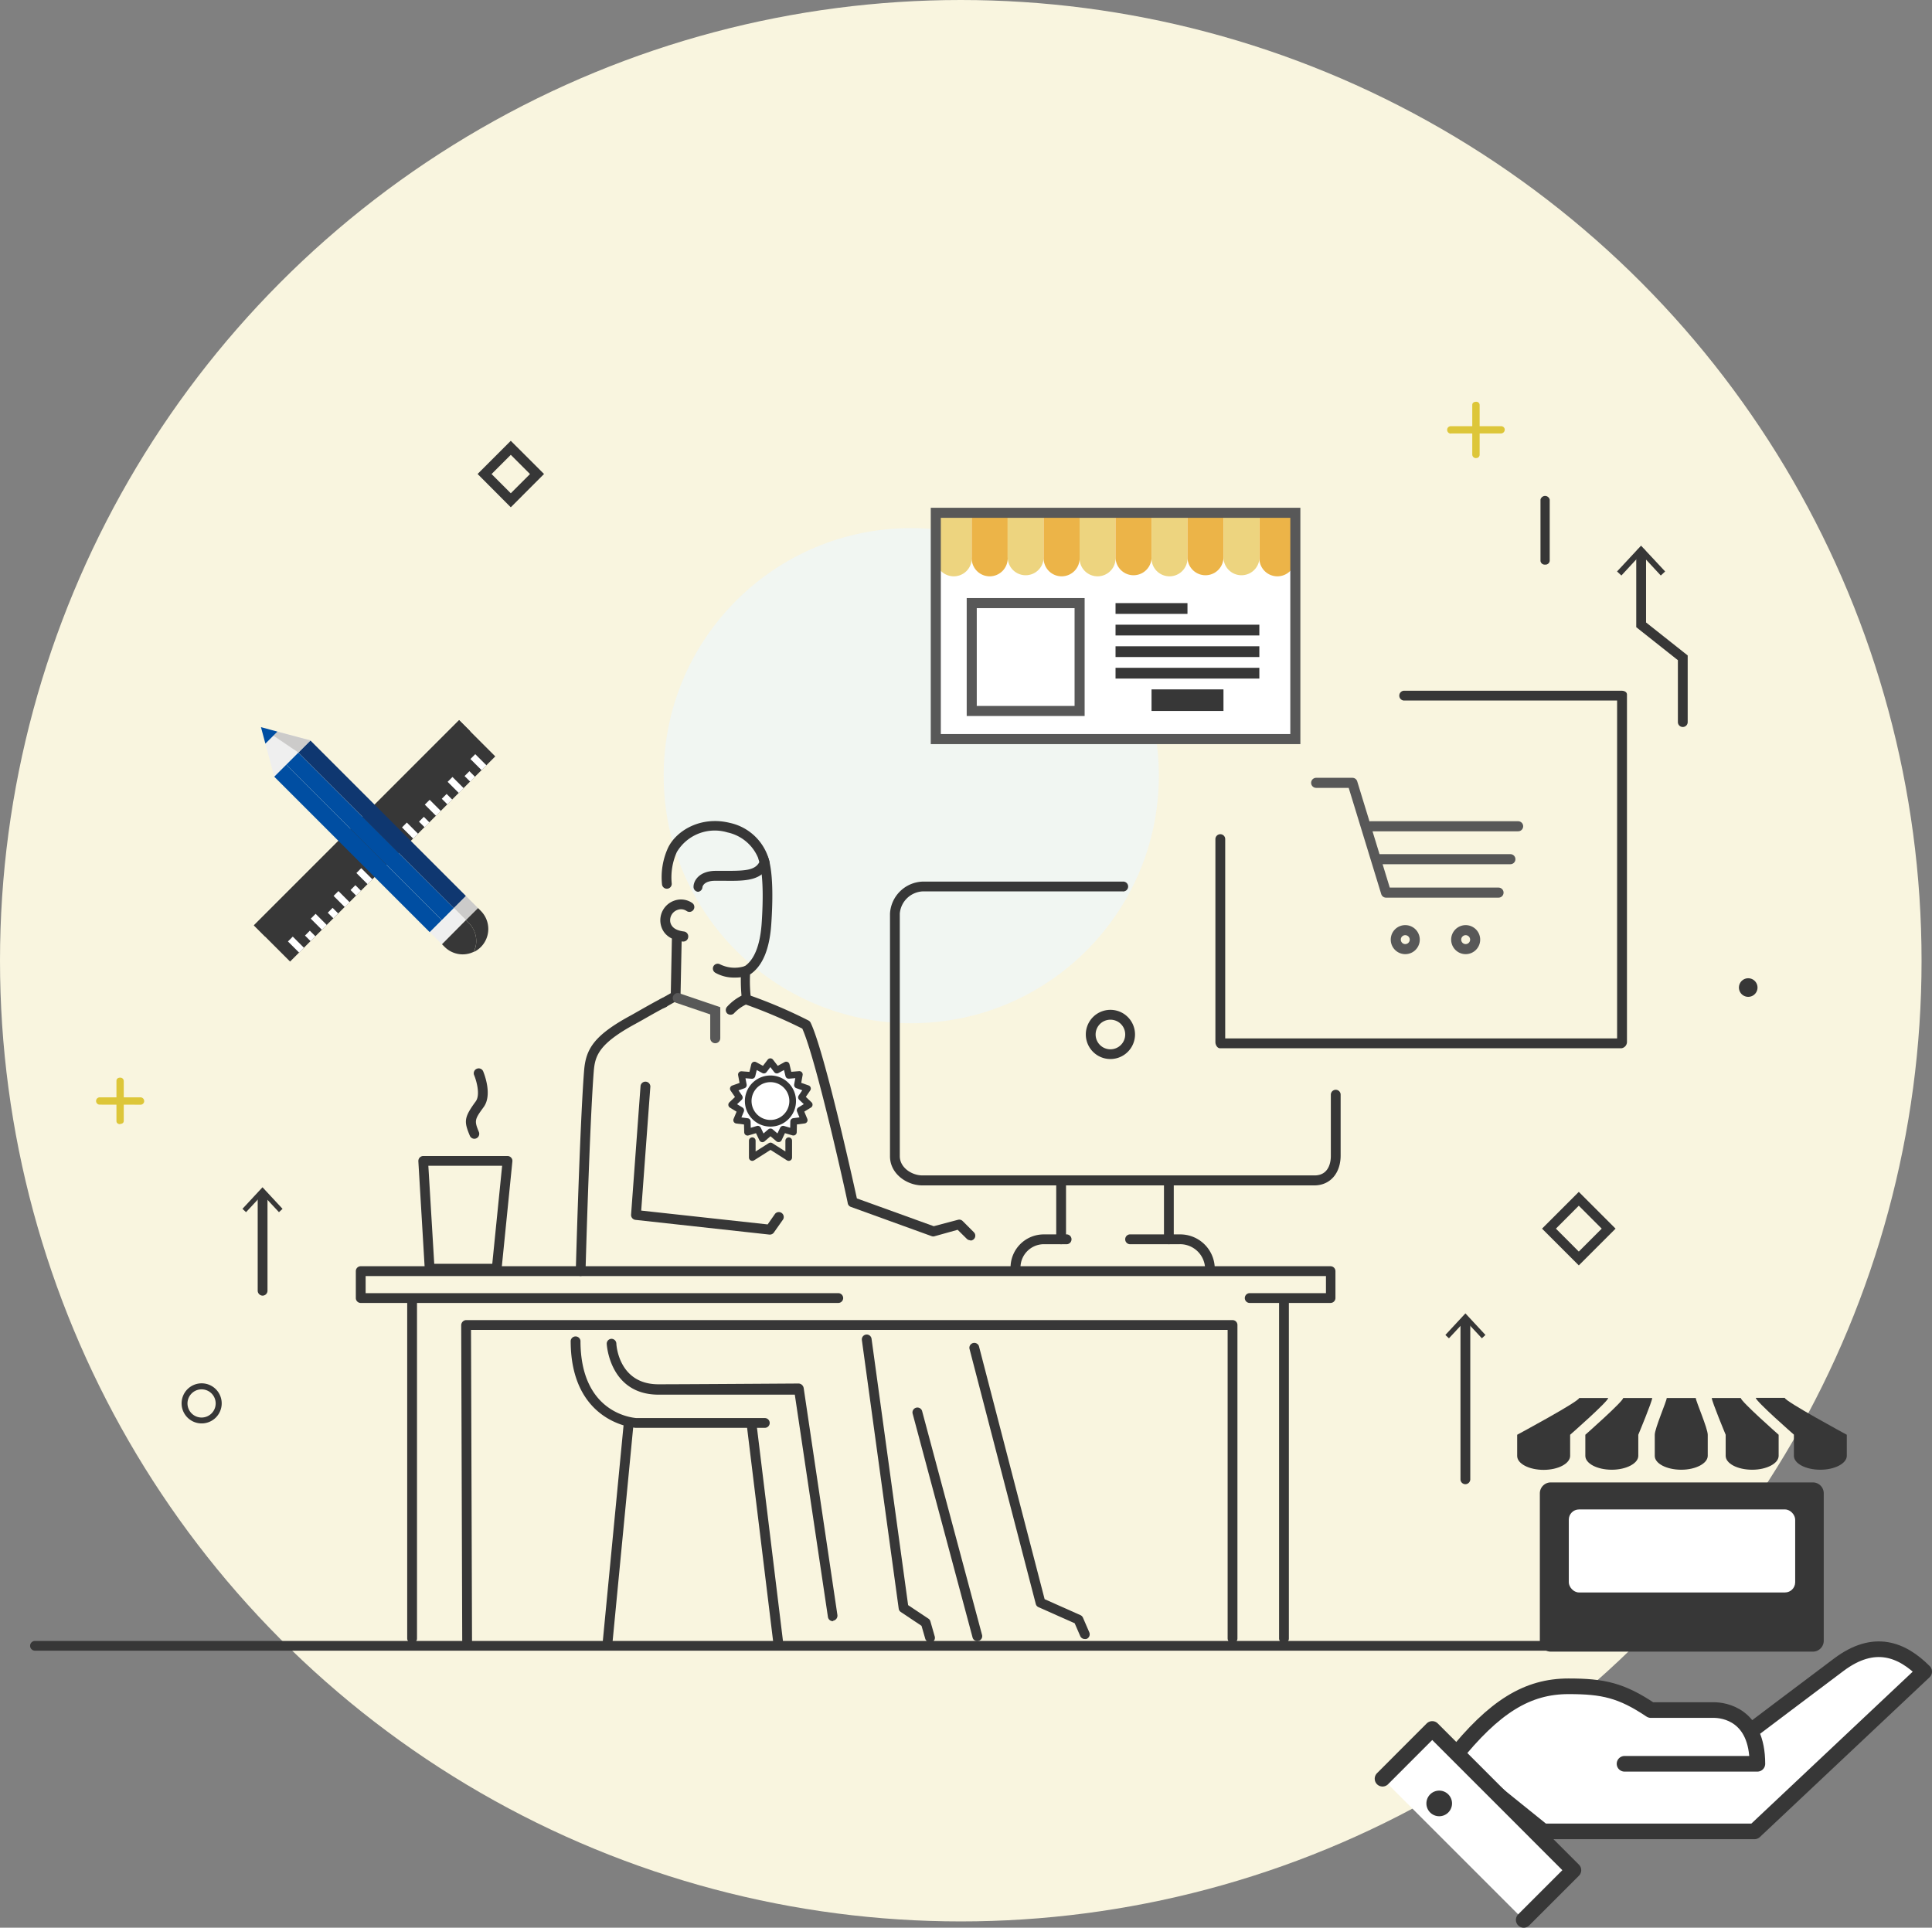
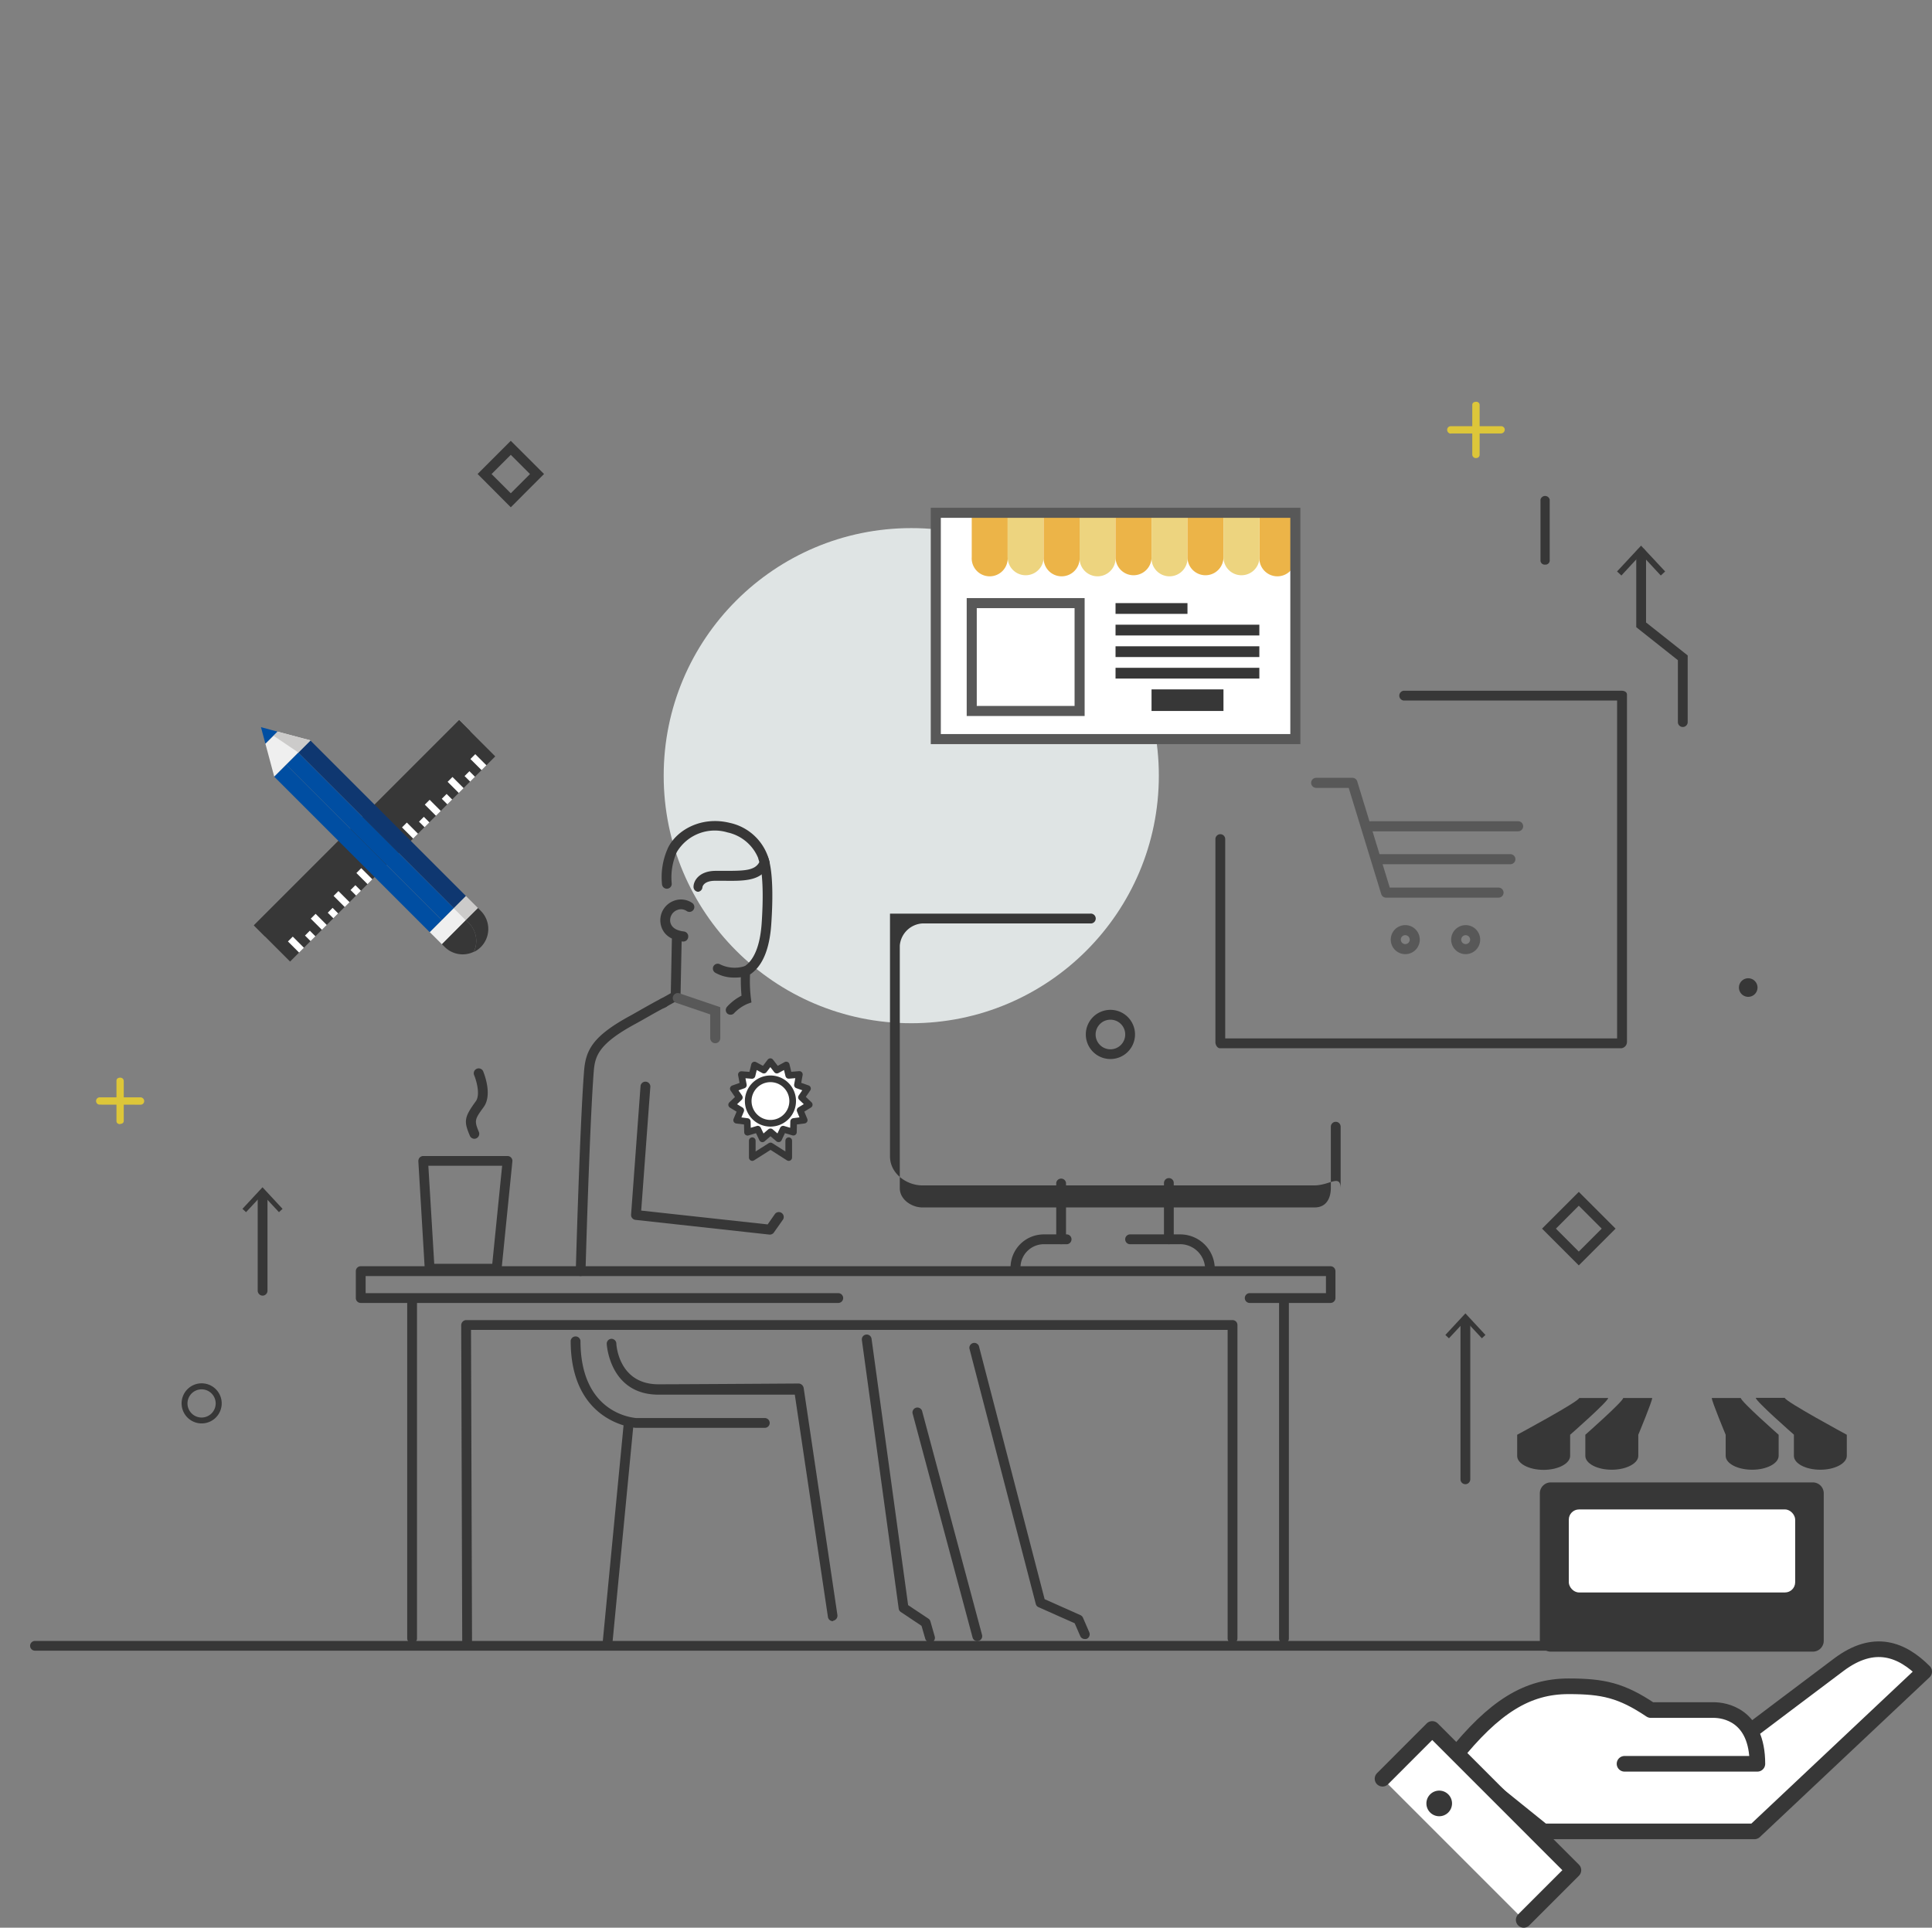
<svg xmlns="http://www.w3.org/2000/svg" width="301.61" height="300.96" viewBox="0 0 301.61 300.96">
  <rect x="0" y="0" width="301.61" height="300.96" fill="#808080" stroke="none" />
  <defs>
    <style>.cls-1{fill:#f9f5df;}.cls-2{fill:#f0f5f6;opacity:0.85;}.cls-3{fill:#373737;}.cls-4{fill:#ddc639;}.cls-10,.cls-11,.cls-5,.cls-6{fill:none;}.cls-10,.cls-11,.cls-5{stroke:#585858;stroke-width:1.57px;}.cls-10,.cls-5,.cls-6,.cls-7,.cls-8{stroke-linecap:round;}.cls-11,.cls-5{stroke-miterlimit:10;}.cls-6,.cls-7,.cls-8{stroke:#373737;}.cls-10,.cls-6,.cls-7,.cls-8{stroke-linejoin:round;}.cls-6,.cls-7{stroke-width:1.04px;}.cls-7,.cls-8,.cls-9{fill:#fff;}.cls-8{stroke-width:2.44px;}.cls-12{fill:#edd47f;}.cls-13{fill:#ecb448;}.cls-14{fill:#004ea2;}.cls-15{fill:#0f3770;}.cls-16{fill:#efefef;}.cls-17{fill:#cccbca;}</style>
  </defs>
  <g id="レイヤー_2" data-name="レイヤー 2">
    <g id="デザイン">
-       <circle class="cls-1" cx="149.99" cy="149.99" r="149.99" />
      <circle class="cls-2" cx="142.26" cy="121.1" r="38.65" />
      <path class="cls-3" d="M31.48,222.23a3.13,3.13,0,1,1,3.13-3.13A3.13,3.13,0,0,1,31.48,222.23Zm0-5.32a2.2,2.2,0,1,0,2.19,2.19A2.2,2.2,0,0,0,31.48,216.91Z" />
      <path class="cls-4" d="M15.57,172.46a.56.56,0,0,1-.57-.56.57.57,0,0,1,.57-.58h6.37a.59.59,0,0,1,.57.59.56.56,0,0,1-.57.56Z" />
      <path class="cls-4" d="M18.76,175.51c-.32,0-.58-.17-.58-.49v-6.28c0-.32.25-.49.57-.49h0a.53.53,0,0,1,.57.53V175c0,.32-.26.47-.57.47Z" />
      <path class="cls-3" d="M90.63,199.22h0a.78.78,0,0,1-.74-.82c0-.22.64-22.91,1.29-31.19.26-3.34,1.41-5.49,7.28-8.67.23-.12.67-.38,1.22-.69,1.26-.72,3-1.7,3.65-2a.75.75,0,0,1,1,.38.76.76,0,0,1-.37,1c-.61.27-2.37,1.27-3.54,1.94l-1.24.69c-5.74,3.11-6.3,5-6.49,7.45-.64,8.24-1.28,30.9-1.28,31.13A.8.8,0,0,1,90.63,199.22Z" />
-       <path class="cls-3" d="M151.47,193.63a.75.75,0,0,1-.54-.22L149.5,192l-3.58,1a.72.72,0,0,1-.46,0l-12.62-4.57a.75.75,0,0,1-.49-.55c0-.23-4.87-22.33-7.1-27.29a78.37,78.37,0,0,0-8.94-3.8.78.78,0,0,1-.46-1,.76.76,0,0,1,1-.46,75.55,75.55,0,0,1,9.38,4,.81.81,0,0,1,.32.34c2.11,4.37,6.51,24.2,7.22,27.43l12,4.34,3.78-1a.75.75,0,0,1,.74.2l1.74,1.74a.76.76,0,0,1-.54,1.3Z" />
      <path class="cls-3" d="M114.05,158.42a.78.78,0,0,1-.52-.19.76.76,0,0,1,0-1.08,7.9,7.9,0,0,1,2.23-1.7,27.08,27.08,0,0,1-.07-3.87l0-.42L116,151c1.66-.9,2.67-3.29,2.91-6.91.51-7.64-.41-9.68-.42-9.7a.78.78,0,0,1,.35-1,.76.76,0,0,1,1,.32c.11.22,1.12,2.38.57,10.5-.26,4-1.38,6.64-3.32,7.93a22.66,22.66,0,0,0,.14,3.75l.08.61-.58.21a6.24,6.24,0,0,0-2.18,1.53A.75.75,0,0,1,114.05,158.42Z" />
      <path class="cls-3" d="M109,139.23h0a.76.76,0,0,1-.73-.8c0-.86.82-2.47,3.49-2.47H113c3.14,0,4.88,0,5.57-1.42a6.71,6.71,0,0,0-5-4.58,6.89,6.89,0,0,0-7.91,3.07,9.68,9.68,0,0,0-.8,4.86.76.76,0,1,1-1.51.2,11,11,0,0,1,.94-5.73c1.3-2.7,5.13-5,9.64-3.89a8.13,8.13,0,0,1,6.18,6l.05.22-.09.21c-1,2.68-3.84,2.65-7.09,2.61h-1.32c-1.89,0-2,1-2,1A.77.77,0,0,1,109,139.23Z" />
      <path class="cls-3" d="M103.5,157.39a.76.76,0,0,1-.66-.39.77.77,0,0,1,.29-1.05l1.59-.89.17-8.47a.77.77,0,0,1,1.53,0l-.19,9.34-2.35,1.33A.86.86,0,0,1,103.5,157.39Z" />
      <polyline class="cls-5" points="105.81 155.82 111.66 157.81 111.66 162.09" />
      <path class="cls-3" d="M106.68,147h-.09c-1.84-.23-3-1.06-3.39-2.47a3.24,3.24,0,0,1,2.1-3.93,3.09,3.09,0,0,1,2.77.38.76.76,0,1,1-.88,1.25,1.54,1.54,0,0,0-1.4-.18,1.71,1.71,0,0,0-1.13,2c.15.5.53,1.18,2.12,1.38a.77.77,0,0,1,.66.86A.77.77,0,0,1,106.68,147Z" />
      <path class="cls-3" d="M120.21,192.75h-.08L99.2,190.45a.77.77,0,0,1-.68-.82L100,169.52a.77.77,0,0,1,1.53.11L100.1,189l19.74,2.16L121,189.5a.77.77,0,0,1,1.26.87l-1.41,2A.77.77,0,0,1,120.21,192.75Z" />
      <path class="cls-3" d="M114.67,152.62a5.83,5.83,0,0,1-3-.75.76.76,0,0,1-.27-1.05.75.75,0,0,1,1-.27,5.13,5.13,0,0,0,3.69.34.78.78,0,0,1,1,.5.76.76,0,0,1-.5,1A6.8,6.8,0,0,1,114.67,152.62Z" />
      <path class="cls-4" d="M226.49,67.7a.59.59,0,0,1-.57-.6.56.56,0,0,1,.57-.56h7.85a.55.55,0,0,1,.57.55.59.59,0,0,1-.57.58l-7.85,0Z" />
      <path class="cls-4" d="M230.42,71.52a.56.56,0,0,1-.58-.55V63.21c0-.31.26-.48.58-.48h0a.51.51,0,0,1,.57.5V71a.52.52,0,0,1-.57.51Z" />
      <path class="cls-3" d="M262.71,113.5a.76.76,0,0,1-.77-.77v-9.66l-6.5-5.15V86.45a.77.77,0,1,1,1.53,0V97.18l6.5,5.15v10.4A.76.76,0,0,1,262.71,113.5Z" />
      <polygon class="cls-3" points="252.44 89.22 253.12 89.85 256.19 86.53 259.27 89.85 259.95 89.22 256.19 85.19 252.44 89.22" />
      <path class="cls-3" d="M228.74,231.72A.77.77,0,0,1,228,231V206.48a.76.76,0,0,1,.76-.76.77.77,0,0,1,.77.76V231A.78.78,0,0,1,228.74,231.72Z" />
      <polygon class="cls-3" points="225.64 208.42 226.2 208.94 228.77 206.18 231.34 208.94 231.9 208.42 228.77 205.05 225.64 208.42" />
      <path class="cls-3" d="M79.74,79.2,74.56,74l5.18-5.18L84.93,74Zm-3-5.19,3,3,3-3-3-3Z" />
      <path class="cls-3" d="M246.47,197.56l-5.74-5.74,5.74-5.74,5.74,5.74Zm-3.57-5.74,3.57,3.58,3.58-3.58-3.58-3.58Z" />
      <path class="cls-3" d="M41,202.28a.78.78,0,0,1-.77-.77V186.6a.77.77,0,0,1,.77-.76.76.76,0,0,1,.76.76v14.91A.77.77,0,0,1,41,202.28Z" />
      <polygon class="cls-3" points="37.85 188.73 38.41 189.25 40.98 186.49 43.55 189.25 44.11 188.73 40.98 185.36 37.85 188.73" />
      <path class="cls-3" d="M278.83,257.71H5.46a.76.76,0,0,1,0-1.52H278.83a.76.76,0,0,1,0,1.52Z" />
      <path class="cls-3" d="M274.37,154.19a1.45,1.45,0,1,1-1.45-1.46A1.45,1.45,0,0,1,274.37,154.19Z" />
-       <path class="cls-3" d="M205.17,185.07H144c-2.44,0-5.06-1.82-5.06-4.54V142.64a5.29,5.29,0,0,1,5.06-5h31.26a.77.77,0,1,1,0,1.53H144a3.78,3.78,0,0,0-3.53,3.45v37.89c0,1.77,1.86,3,3.53,3h61.22c2.36,0,2.54-2.31,2.54-3v-9.6a.77.77,0,0,1,.77-.77.76.76,0,0,1,.76.77v9.6C209.24,183.25,207.6,185.07,205.17,185.07Z" />
+       <path class="cls-3" d="M205.17,185.07H144c-2.44,0-5.06-1.82-5.06-4.54V142.64h31.26a.77.77,0,1,1,0,1.53H144a3.78,3.78,0,0,0-3.53,3.45v37.89c0,1.77,1.86,3,3.53,3h61.22c2.36,0,2.54-2.31,2.54-3v-9.6a.77.77,0,0,1,.77-.77.76.76,0,0,1,.76.77v9.6C209.24,183.25,207.6,185.07,205.17,185.07Z" />
      <path class="cls-3" d="M173.36,165.34a3.84,3.84,0,1,1,3.83-3.84A3.84,3.84,0,0,1,173.36,165.34Zm0-6.14a2.31,2.31,0,1,0,2.3,2.3A2.3,2.3,0,0,0,173.36,159.2Z" />
      <path class="cls-3" d="M182.48,194.25a.77.77,0,0,1-.77-.77v-8.79a.77.77,0,0,1,.77-.76.76.76,0,0,1,.76.76v8.79A.76.76,0,0,1,182.48,194.25Z" />
      <path class="cls-3" d="M165.66,194.25a.76.76,0,0,1-.77-.77v-8.79a.77.77,0,0,1,1.53,0v8.79A.76.76,0,0,1,165.66,194.25Z" />
      <path class="cls-3" d="M158.53,198.72a.78.78,0,0,1-.77-.77,5.18,5.18,0,0,1,5.22-5.23h3.44a.77.77,0,1,1,0,1.53H163a3.66,3.66,0,0,0-3.69,3.7A.77.77,0,0,1,158.53,198.72Z" />
      <path class="cls-3" d="M188.89,198.72a.76.76,0,0,1-.76-.76,3.91,3.91,0,0,0-4-3.71h-7.79a.77.77,0,0,1,0-1.53h7.79a5.39,5.39,0,0,1,5.51,5.24A.77.77,0,0,1,188.89,198.72Z" />
      <path class="cls-3" d="M64.34,256.57a.78.78,0,0,1-.77-.77V203.42a.77.77,0,0,1,.77-.76.76.76,0,0,1,.76.76V255.8A.77.77,0,0,1,64.34,256.57Z" />
      <path class="cls-3" d="M200.45,256.57a.78.78,0,0,1-.77-.77V203.42a.77.77,0,0,1,.77-.76.76.76,0,0,1,.76.76V255.8A.77.77,0,0,1,200.45,256.57Z" />
      <path class="cls-3" d="M72.92,257.33a.83.83,0,0,1-.76-.85L72,206.91a.82.82,0,0,1,.22-.56.76.76,0,0,1,.54-.25H192.42a.76.76,0,0,1,.76.76V255.8a.77.77,0,0,1-.76.77.78.78,0,0,1-.77-.77V207.63H73.53l.16,48.85a.84.84,0,0,1-.76.85Z" />
      <path class="cls-3" d="M77.54,198.84H67.07a.77.77,0,0,1-.76-.72l-1-16.82a.82.82,0,0,1,.21-.58.8.8,0,0,1,.56-.24H79.23a.78.78,0,0,1,.57.26.73.73,0,0,1,.19.58L78.3,198.15A.75.75,0,0,1,77.54,198.84Zm-9.75-1.53h9.06L78.39,182H66.87Z" />
      <path class="cls-3" d="M74.06,177.79a.77.77,0,0,1-.71-.47l0,0c-.93-2.23-.94-2.83.92-5.37.77-1.05.06-3.36-.25-4.09a.76.76,0,0,1,.41-1,.76.76,0,0,1,1,.4c.15.37,1.48,3.67.07,5.59s-1.47,2.12-.74,3.88l0,0a.77.77,0,0,1-.42,1A.72.72,0,0,1,74.06,177.79Z" />
      <path class="cls-3" d="M207.71,203.42H195.1a.76.76,0,0,1-.77-.76.77.77,0,0,1,.77-.77H207v-2.67H57.08v2.67h73.78a.77.77,0,0,1,.77.77.76.76,0,0,1-.77.76H56.31a.76.76,0,0,1-.76-.76v-4.21a.76.76,0,0,1,.76-.76h151.4a.77.77,0,0,1,.77.76v4.21A.77.77,0,0,1,207.71,203.42Z" />
      <path class="cls-3" d="M145.17,256.38a.75.75,0,0,1-.73-.55l-.58-2-3.22-2.15a.74.74,0,0,1-.34-.53l-5.75-41.93a.76.76,0,1,1,1.51-.21l5.71,41.59,3.17,2.11a.76.76,0,0,1,.31.43l.66,2.3a.77.77,0,0,1-.53,1Z" />
      <path class="cls-3" d="M169.34,255.89a.77.77,0,0,1-.7-.46l-.87-2-5.64-2.51a.74.74,0,0,1-.43-.5l-10.36-39.88a.77.77,0,0,1,1.48-.39l10.26,39.52,5.59,2.49a.78.78,0,0,1,.39.39l1,2.31a.78.78,0,0,1-.4,1A.85.85,0,0,1,169.34,255.89Z" />
      <path class="cls-3" d="M130,253.1a.76.76,0,0,1-.75-.66l-5.17-34.7-21.27,0c-7.65,0-8.09-7.85-8.09-7.92a.76.76,0,0,1,.73-.8h0a.77.77,0,0,1,.77.73c0,.27.39,6.37,6.56,6.37,3.7,0,21.93-.12,21.93-.12h0a.85.85,0,0,1,.76.74l5.26,35.4a.8.8,0,0,1-.65.89S130.08,253.1,130,253.1Z" />
      <path class="cls-3" d="M119.39,222.92H99.25c-.1,0-10.16-.68-10.16-13.59a.77.77,0,0,1,1.53,0c0,11.33,8.14,12,8.69,12.06h20.08a.77.77,0,0,1,.77.77A.76.76,0,0,1,119.39,222.92Z" />
-       <path class="cls-3" d="M121.49,257.21a.77.77,0,0,1-.76-.68l-4.11-33.71a.77.77,0,1,1,1.52-.18l4.11,33.71a.76.76,0,0,1-.67.85Z" />
      <path class="cls-3" d="M94.85,257.21h-.07a.76.76,0,0,1-.69-.83l3.29-34.21a.75.75,0,0,1,.83-.68.76.76,0,0,1,.69.83l-3.29,34.2A.76.76,0,0,1,94.85,257.21Z" />
      <path class="cls-3" d="M152.57,256.22a.77.77,0,0,1-.74-.57l-9.37-35a.77.77,0,0,1,1.48-.4l9.37,35a.76.76,0,0,1-.54.93A.69.69,0,0,1,152.57,256.22Z" />
      <path class="cls-3" d="M253.11,163.66H190.46c-.42,0-.72-.53-.72-.95V131a.77.77,0,0,1,.77-.76.76.76,0,0,1,.76.76v31.12h61.18V109.37H219.13a.77.77,0,0,1,0-1.53h34c.43,0,.86.18.86.6v54.27A1,1,0,0,1,253.11,163.66Z" />
      <path class="cls-3" d="M241.21,88.15a.66.66,0,0,1-.72-.57V78a.74.74,0,0,1,1.44,0v9.56A.66.66,0,0,1,241.21,88.15Z" />
      <polyline class="cls-6" points="117.44 178.09 117.44 180.72 120.29 178.91 123.13 180.72 123.13 178.09" />
      <polygon class="cls-7" points="119.25 167.07 120.26 165.75 121.28 167.07 122.74 166.27 123.13 167.89 124.79 167.75 124.49 169.4 126.06 169.95 125.12 171.32 126.33 172.47 124.91 173.34 125.55 174.88 123.9 175.09 123.86 176.76 122.26 176.29 121.55 177.79 120.28 176.71 119.02 177.8 118.3 176.29 116.7 176.77 116.66 175.1 115 174.89 115.64 173.35 114.22 172.48 115.42 171.34 114.48 169.97 116.05 169.41 115.74 167.77 117.4 167.9 117.79 166.28 119.25 167.07" />
      <path class="cls-6" d="M121.06,175.28a3.47,3.47,0,1,1,2.6-4.15A3.47,3.47,0,0,1,121.06,175.28Z" />
      <path class="cls-8" d="M274,269.74s7.77-5.87,13.05-9.83c5.55-4.17,9.87-2.4,13.34,1.07L273.9,285.92h-33l-14.11-11.38c6.51-8.16,11.67-11.27,18.09-11.27,5.38,0,8.24.63,12.83,3.71h9.84c1.58,0,6.8.71,6.8,8.39H253.61" />
      <polyline class="cls-8" points="215.83 277.7 223.59 269.93 245.63 291.98 237.87 299.74" />
      <path class="cls-3" d="M223.25,280.16a2,2,0,1,0,2.86,0A2,2,0,0,0,223.25,280.16Z" />
      <path class="cls-3" d="M242.13,257.86H283a1.7,1.7,0,0,0,1.71-1.71v-23a1.7,1.7,0,0,0-1.71-1.71h-40.9a1.71,1.71,0,0,0-1.71,1.71v23A1.71,1.71,0,0,0,242.13,257.86Z" />
-       <path class="cls-3" d="M262.47,229.46c2.28,0,4.13-1,4.13-2.17V224c0-1-1.87-5.29-1.87-5.74H260.2c0,.45-1.87,4.75-1.87,5.74v3.31C258.33,228.49,260.18,229.46,262.47,229.46Z" />
      <path class="cls-3" d="M247.49,227.29c0,1.2,1.85,2.17,4.13,2.17s4.14-1,4.14-2.17V224s2.17-5.21,2.17-5.74H253.4c0,.53-5.91,5.74-5.91,5.74Z" />
      <path class="cls-3" d="M245.12,227.29V224s5.94-5.21,5.94-5.74h-4.53c0,.53-9.68,5.74-9.68,5.74v3.31c0,1.2,1.85,2.17,4.13,2.17S245.12,228.49,245.12,227.29Z" />
      <path class="cls-3" d="M269.4,227.29c0,1.2,1.85,2.17,4.14,2.17s4.13-1,4.13-2.17V224s-5.91-5.21-5.91-5.74h-4.53c0,.53,2.17,5.74,2.17,5.74Z" />
      <path class="cls-3" d="M278.63,218.24H274.1c0,.53,5.95,5.74,5.95,5.74v3.31c0,1.2,1.85,2.17,4.13,2.17s4.13-1,4.13-2.17V224S278.63,218.77,278.63,218.24Z" />
      <rect class="cls-9" x="244.91" y="235.66" width="35.34" height="12.96" rx="1.59" />
      <path class="cls-10" d="M219.38,145.22a1.48,1.48,0,1,1-1.48,1.47,1.47,1.47,0,0,1,1.48-1.47Zm9.43,0a1.48,1.48,0,1,1-1.48,1.47,1.48,1.48,0,0,1,1.48-1.47Zm-23.34-23h5.66l5.25,17.14h17.56m-18.55-5.22h20.4M214,129H237" />
      <rect class="cls-9" x="146.09" y="80.06" width="56.13" height="35.33" />
      <rect class="cls-11" x="151.7" y="94.16" width="16.84" height="16.84" />
      <rect class="cls-3" x="174.15" y="94.16" width="11.23" height="1.68" />
      <rect class="cls-3" x="174.15" y="97.53" width="22.45" height="1.68" />
      <rect class="cls-3" x="174.15" y="100.9" width="22.45" height="1.68" />
      <rect class="cls-3" x="174.15" y="104.26" width="22.45" height="1.68" />
      <rect class="cls-3" x="179.77" y="107.63" width="11.23" height="3.37" />
-       <path class="cls-12" d="M146.09,80.06V87a2.81,2.81,0,1,0,5.61,0v-6.9Z" />
      <path class="cls-13" d="M151.7,80.06V87a2.81,2.81,0,1,0,5.61,0v-6.9Z" />
      <path class="cls-12" d="M157.31,80.06V87a2.81,2.81,0,0,0,5.62,0v-6.9Z" />
      <path class="cls-13" d="M162.93,80.06V87a2.81,2.81,0,1,0,5.61,0v-6.9Z" />
      <path class="cls-12" d="M168.54,80.06V87a2.81,2.81,0,1,0,5.61,0v-6.9Z" />
      <path class="cls-13" d="M174.15,80.06V87a2.81,2.81,0,1,0,5.62,0v-6.9Z" />
      <path class="cls-12" d="M179.77,80.06V87a2.81,2.81,0,1,0,5.61,0v-6.9Z" />
      <path class="cls-13" d="M185.38,80.06V87A2.81,2.81,0,1,0,191,87v-6.9Z" />
      <path class="cls-13" d="M196.61,80.06V87a2.81,2.81,0,1,0,5.61,0v-6.9Z" />
      <path class="cls-12" d="M191,80.06V87a2.81,2.81,0,0,0,5.62,0v-6.9Z" />
      <rect class="cls-11" x="146.09" y="80.06" width="56.13" height="35.33" />
      <rect class="cls-3" x="35.83" y="127.28" width="45.3" height="7.99" transform="translate(-75.7 79.81) rotate(-45)" />
      <rect class="cls-3" x="33.88" y="128.09" width="45.31" height="2.46" transform="translate(-74.89 77.85) rotate(-45)" />
      <rect class="cls-9" x="74.15" y="117.77" width="1.07" height="2.46" transform="translate(-62.29 87.75) rotate(-45.04)" />
      <rect class="cls-9" x="72.8" y="120.6" width="1.07" height="1.23" transform="translate(-64.23 87.36) rotate(-45)" />
      <rect class="cls-9" x="70.59" y="121.33" width="1.07" height="2.46" transform="translate(-65.84 86.23) rotate(-45.02)" />
      <rect class="cls-9" x="69.24" y="124.16" width="1.07" height="1.23" transform="translate(-67.76 85.78) rotate(-44.96)" />
      <rect class="cls-9" x="67.03" y="124.89" width="1.07" height="2.46" transform="translate(-69.39 84.71) rotate(-45)" />
      <rect class="cls-9" x="65.68" y="127.72" width="1.07" height="1.23" transform="translate(-71.36 84.46) rotate(-45.02)" />
      <rect class="cls-9" x="63.47" y="128.45" width="1.07" height="2.46" transform="translate(-72.95 83.23) rotate(-45)" />
      <rect class="cls-9" x="62.12" y="131.28" width="1.07" height="1.23" transform="translate(-74.89 82.88) rotate(-44.98)" />
      <rect class="cls-9" x="59.91" y="132.01" width="1.07" height="2.46" transform="translate(-76.49 81.72) rotate(-44.98)" />
      <rect class="cls-9" x="58.57" y="134.84" width="1.07" height="1.23" transform="translate(-78.5 81.53) rotate(-45.03)" />
      <rect class="cls-9" x="56.35" y="135.57" width="1.07" height="2.46" transform="translate(-80.09 80.33) rotate(-45.02)" />
      <rect class="cls-9" x="55.01" y="138.39" width="1.07" height="1.23" transform="translate(-81.99 79.9) rotate(-44.96)" />
      <rect class="cls-9" x="52.79" y="139.13" width="1.07" height="2.46" transform="translate(-83.63 78.82) rotate(-45)" />
      <rect class="cls-9" x="51.45" y="141.95" width="1.07" height="1.23" transform="translate(-85.61 78.55) rotate(-45.02)" />
      <rect class="cls-9" x="49.23" y="142.68" width="1.07" height="2.46" transform="translate(-87.14 77.25) rotate(-44.96)" />
      <rect class="cls-9" x="47.89" y="145.51" width="1.07" height="1.23" transform="translate(-89.19 77.13) rotate(-45.04)" />
      <rect class="cls-9" x="45.67" y="146.24" width="1.07" height="2.46" transform="translate(-90.75 75.87) rotate(-45)" />
      <rect class="cls-14" x="54.56" y="115.27" width="2.66" height="34.35" transform="translate(-77.29 78.32) rotate(-45)" />
      <rect class="cls-14" x="56.44" y="113.39" width="2.66" height="34.35" transform="translate(-75.41 79.12) rotate(-45.01)" />
      <polyline class="cls-15" points="70.86 141.77 72.74 139.89 48.45 115.6 46.57 117.48" />
      <polygon class="cls-16" points="48.46 115.59 43.31 114.22 41.43 116.1 42.81 121.24 48.46 115.59" />
      <polygon class="cls-17" points="48.46 115.59 46.57 117.48 42.68 114.85 43.31 114.22 48.46 115.59" />
      <polygon class="cls-14" points="43.31 114.22 40.74 113.53 41.43 116.1 43.31 114.22" />
      <rect class="cls-17" x="71.41" y="140.44" width="2.66" height="2.66" transform="translate(-78.96 93.01) rotate(-45.02)" />
      <rect class="cls-16" x="67.26" y="143.26" width="5.32" height="2.66" transform="translate(-81.77 91.82) rotate(-45.01)" />
      <path class="cls-3" d="M75.06,142.21l-.43-.44-1.89,1.88.44.44a4,4,0,0,1,1.17,2.82,3.92,3.92,0,0,1-.39,1.72,3.83,3.83,0,0,0,1.1-.77,4,4,0,0,0,0-5.65Z" />
      <path class="cls-3" d="M73.18,144.09l-.44-.44L69,147.42l.44.44A4,4,0,0,0,72.24,149a4,4,0,0,0,1.72-.4,3.92,3.92,0,0,0,.39-1.72A4,4,0,0,0,73.18,144.09Z" />
    </g>
  </g>
</svg>